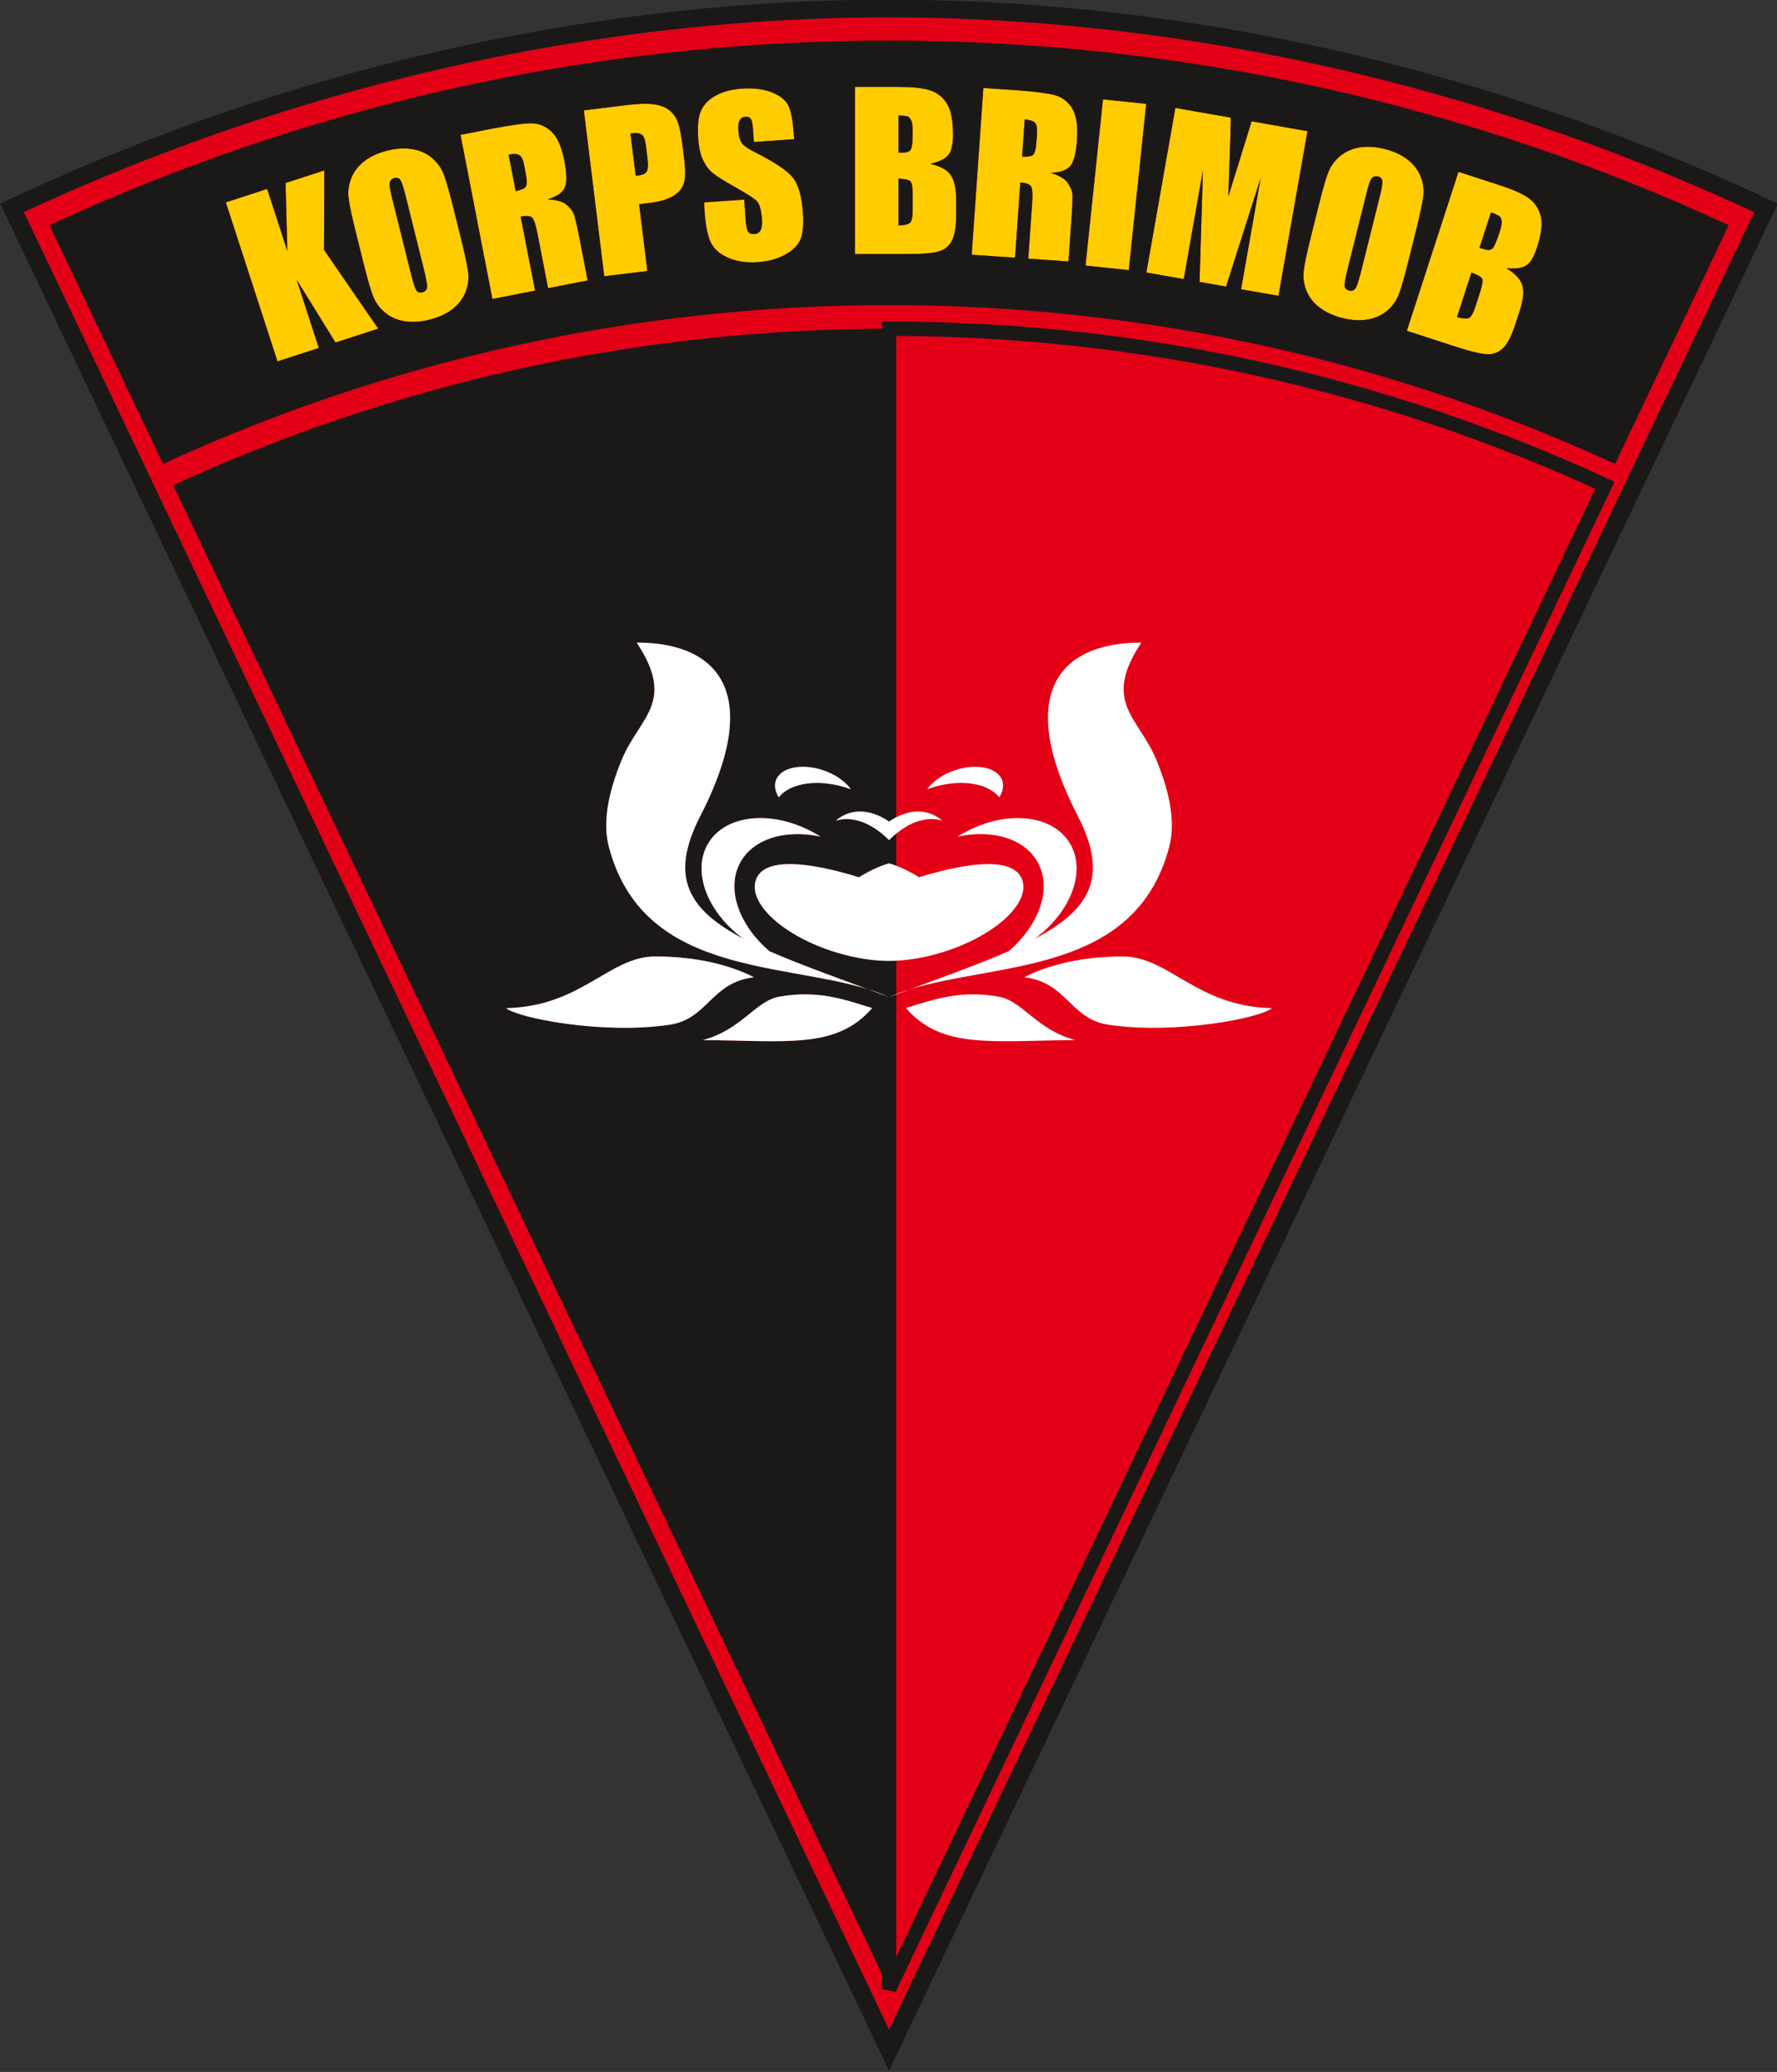
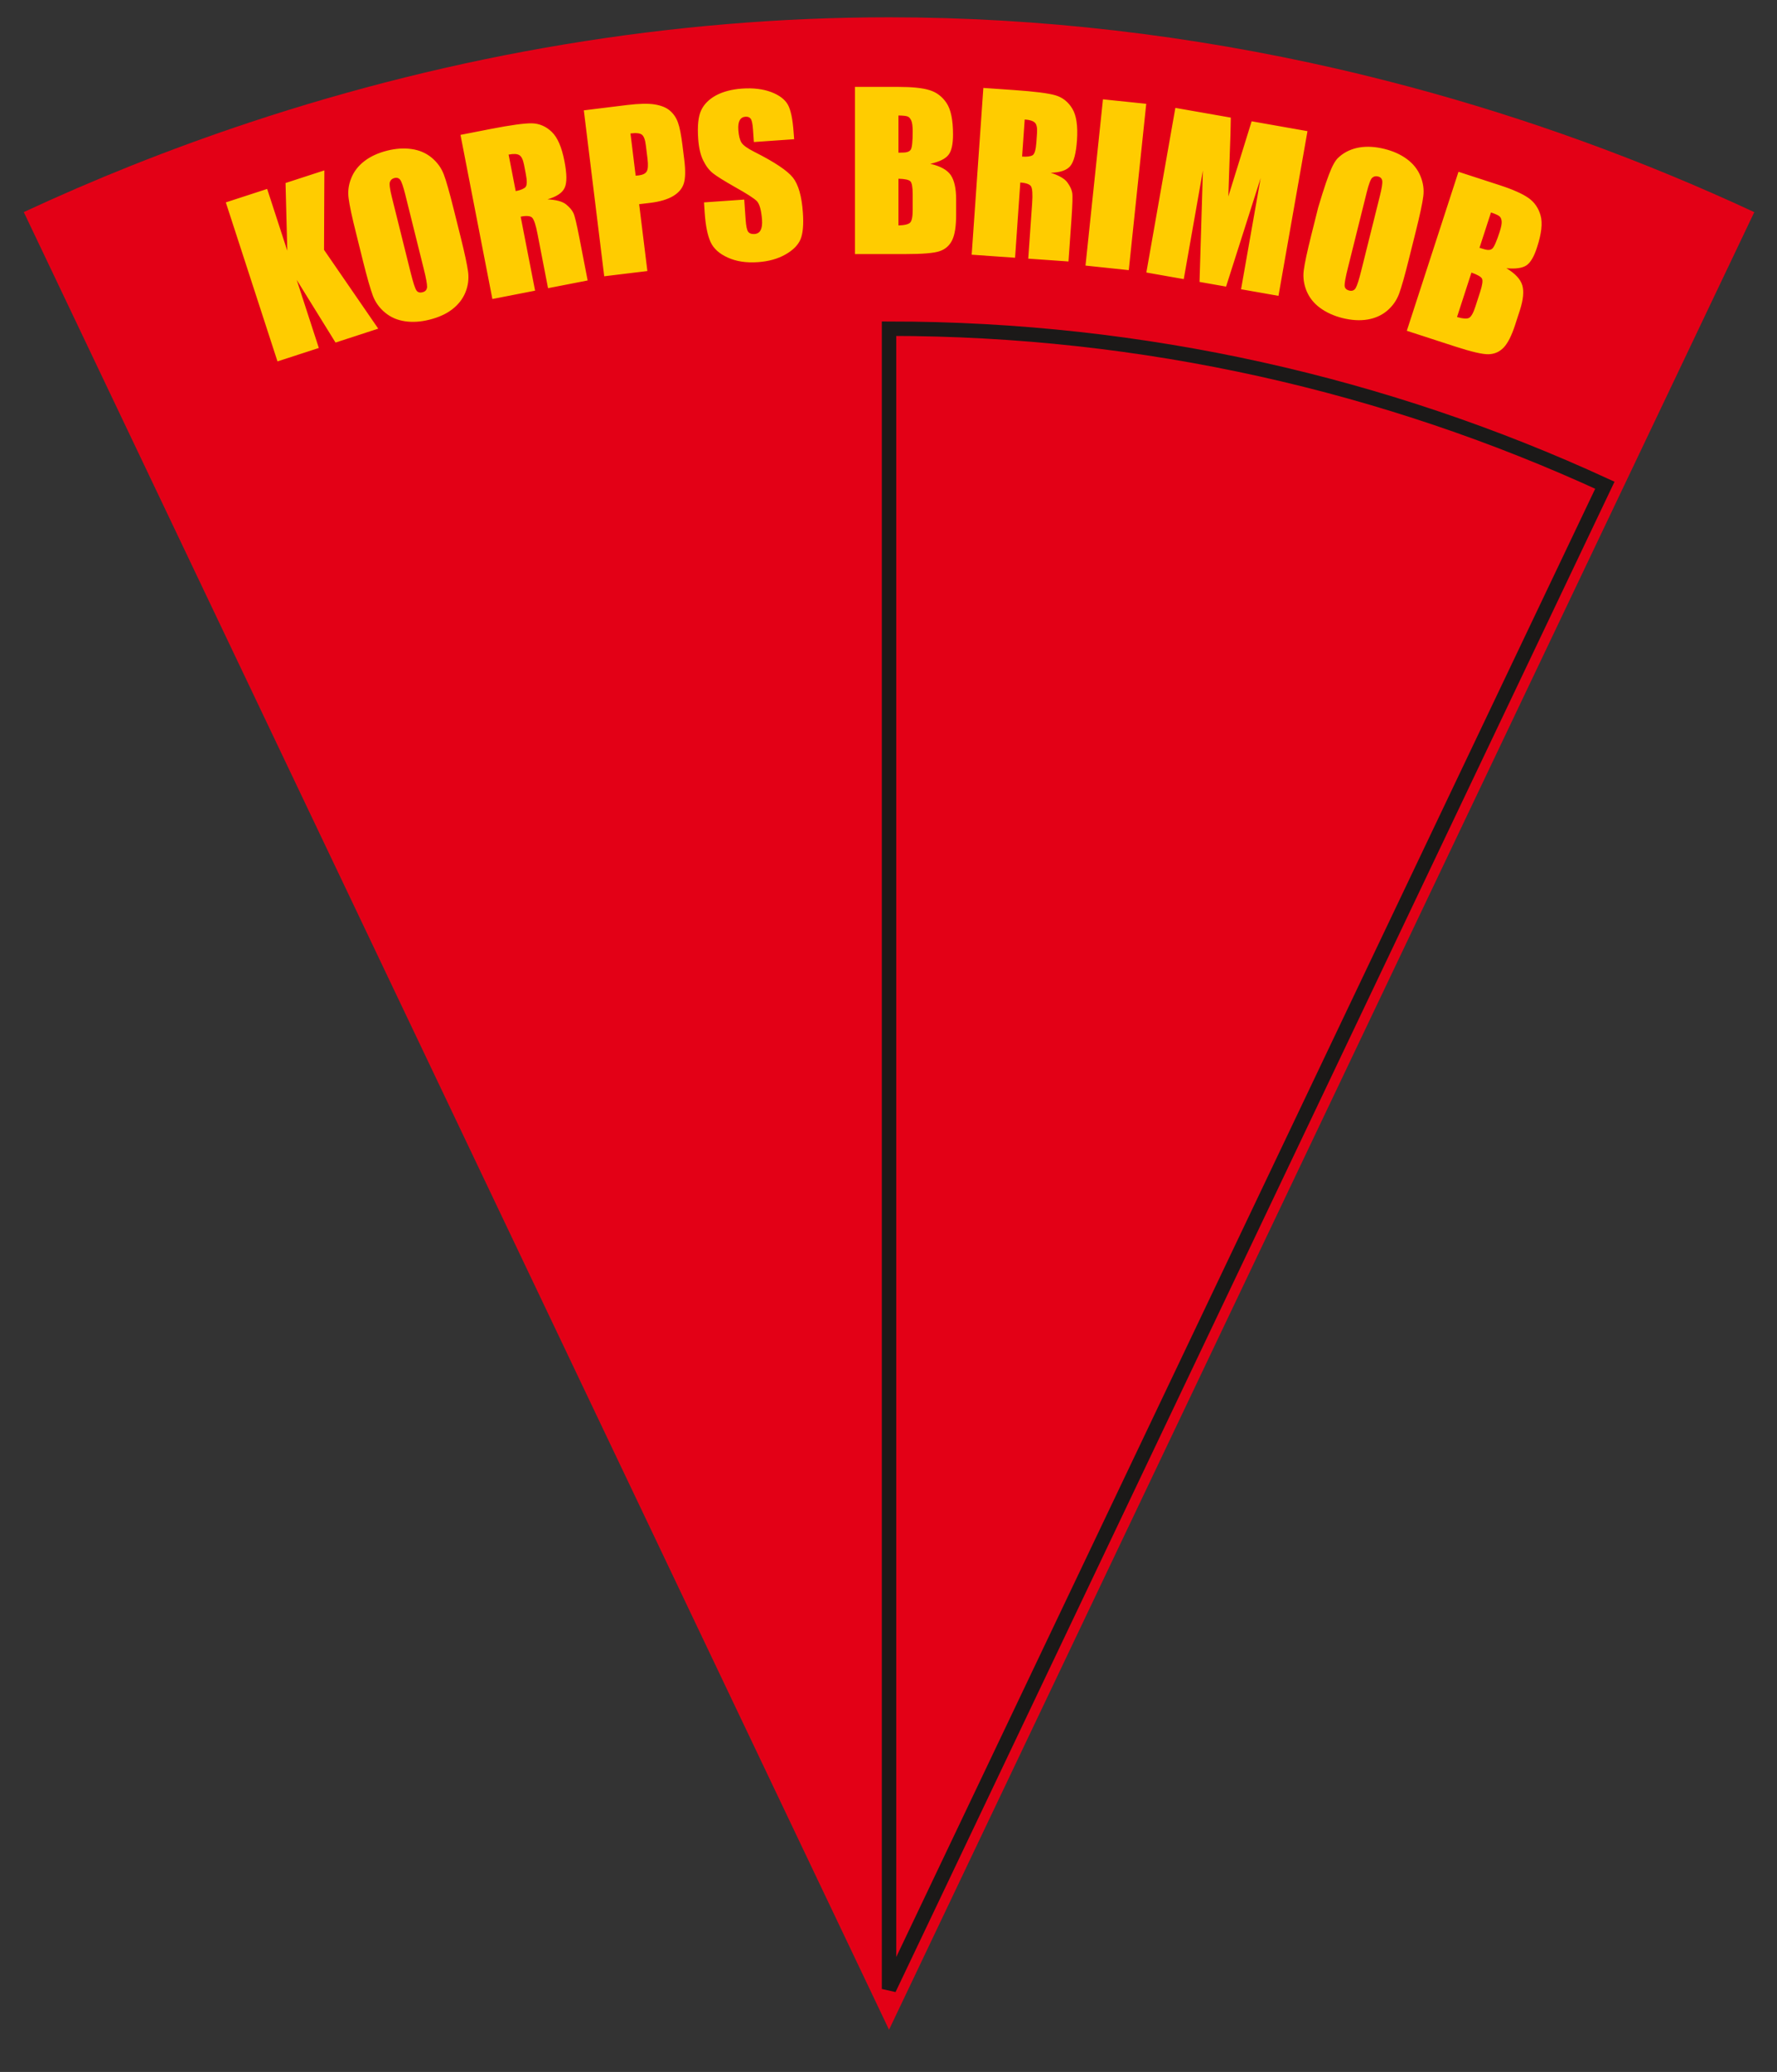
<svg xmlns="http://www.w3.org/2000/svg" width="123.2pt" height="143.6pt" viewBox="0 0 123.2 143.6" version="1.1">
  <rect x="0" y="0" width="123.2" height="143.6" fill="#333333" stroke="none" />
  <defs>
    <clipPath id="clip1">
-       <path d="M 0 0 L 123.199 0 L 123.199 143.602 L 0 143.602 Z M 0 0 " />
-     </clipPath>
+       </clipPath>
    <clipPath id="clip2">
      <path d="M 55 17 L 117 17 L 117 143.602 L 55 143.602 Z M 55 17 " />
    </clipPath>
  </defs>
  <g id="surface1">
    <path style=" stroke:none;fill-rule:evenodd;fill:rgb(89.062%,0%,8.617%);fill-opacity:1;" d="M 1.648 14.699 L 61.637 140.672 L 121.625 14.703 C 113.961 11.137 105.934 8.211 97.691 6.008 C 96.039 5.57 94.391 5.156 92.742 4.777 C 82.566 2.441 72.113 1.203 61.656 1.199 L 61.637 1.199 C 46.586 1.199 31.531 3.766 17.301 8.488 C 14.535 9.406 11.797 10.406 9.094 11.484 C 6.559 12.496 4.078 13.57 1.648 14.699 Z M 1.648 14.699 " />
-     <path style=" stroke:none;fill-rule:evenodd;fill:rgb(100%,79.688%,0%);fill-opacity:1;" d="M 22.488 11.809 L 22.465 17.316 L 26.223 22.777 L 23.262 23.742 L 20.57 19.395 L 22.105 24.117 L 19.238 25.047 L 15.656 14.027 L 18.523 13.094 L 19.918 17.379 L 19.797 12.684 Z M 31.934 16.418 C 32.215 17.547 32.387 18.352 32.453 18.836 C 32.516 19.32 32.457 19.789 32.273 20.25 C 32.09 20.707 31.785 21.102 31.363 21.43 C 30.938 21.758 30.406 22 29.773 22.156 C 29.172 22.309 28.605 22.344 28.078 22.266 C 27.547 22.188 27.09 21.992 26.699 21.668 C 26.312 21.348 26.031 20.961 25.859 20.516 C 25.688 20.062 25.457 19.262 25.168 18.102 L 24.691 16.18 C 24.406 15.051 24.234 14.246 24.172 13.758 C 24.105 13.277 24.164 12.805 24.352 12.348 C 24.535 11.887 24.836 11.496 25.262 11.168 C 25.688 10.84 26.215 10.598 26.852 10.438 C 27.453 10.289 28.02 10.254 28.547 10.332 C 29.074 10.406 29.535 10.605 29.926 10.926 C 30.312 11.246 30.594 11.633 30.766 12.082 C 30.938 12.531 31.164 13.336 31.453 14.492 Z M 28.09 13.453 C 27.957 12.93 27.848 12.602 27.75 12.469 C 27.656 12.34 27.52 12.293 27.34 12.34 C 27.188 12.379 27.086 12.465 27.035 12.605 C 26.98 12.742 27.027 13.102 27.172 13.68 L 28.48 18.93 C 28.645 19.582 28.773 19.98 28.863 20.117 C 28.953 20.258 29.098 20.305 29.293 20.254 C 29.492 20.207 29.594 20.086 29.609 19.895 C 29.617 19.707 29.543 19.281 29.375 18.617 Z M 31.926 9.348 L 34.02 8.938 C 35.414 8.668 36.371 8.535 36.887 8.547 C 37.398 8.562 37.855 8.758 38.254 9.141 C 38.652 9.523 38.945 10.195 39.133 11.168 C 39.305 12.055 39.312 12.668 39.148 13.016 C 38.992 13.363 38.594 13.629 37.957 13.816 C 38.57 13.848 39.004 13.965 39.254 14.172 C 39.5 14.375 39.668 14.574 39.758 14.77 C 39.848 14.961 39.98 15.52 40.16 16.438 L 40.742 19.438 L 37.996 19.973 L 37.262 16.191 C 37.145 15.582 37.02 15.215 36.895 15.086 C 36.77 14.961 36.504 14.938 36.098 15.016 L 37.098 20.145 L 34.137 20.723 Z M 35.262 10.715 L 35.754 13.246 C 36.086 13.18 36.309 13.09 36.426 12.973 C 36.543 12.855 36.551 12.547 36.453 12.047 L 36.332 11.422 C 36.262 11.059 36.152 10.836 36 10.75 C 35.852 10.66 35.605 10.648 35.262 10.715 Z M 40.477 7.648 L 43.488 7.277 C 44.305 7.18 44.941 7.164 45.391 7.238 C 45.848 7.312 46.199 7.457 46.449 7.672 C 46.699 7.887 46.887 8.16 47.004 8.496 C 47.125 8.828 47.227 9.355 47.316 10.074 L 47.441 11.078 C 47.531 11.812 47.52 12.355 47.41 12.711 C 47.301 13.066 47.051 13.359 46.668 13.59 C 46.285 13.816 45.77 13.973 45.117 14.055 L 44.312 14.152 L 44.883 18.785 L 41.891 19.148 Z M 43.711 9.25 L 44.07 12.176 C 44.156 12.168 44.23 12.164 44.289 12.156 C 44.566 12.121 44.746 12.031 44.836 11.883 C 44.926 11.734 44.945 11.445 44.895 11.023 L 44.777 10.078 C 44.73 9.684 44.637 9.434 44.5 9.332 C 44.363 9.23 44.102 9.199 43.711 9.25 Z M 55.059 9.648 L 52.266 9.844 L 52.207 8.988 C 52.18 8.586 52.125 8.336 52.047 8.23 C 51.969 8.125 51.844 8.078 51.676 8.09 C 51.496 8.105 51.363 8.188 51.281 8.34 C 51.199 8.492 51.168 8.723 51.191 9.023 C 51.219 9.406 51.289 9.695 51.406 9.883 C 51.523 10.07 51.82 10.285 52.309 10.531 C 53.699 11.23 54.586 11.824 54.973 12.309 C 55.355 12.793 55.586 13.602 55.664 14.738 C 55.723 15.559 55.668 16.172 55.504 16.578 C 55.336 16.98 54.988 17.336 54.457 17.637 C 53.922 17.941 53.289 18.117 52.555 18.168 C 51.75 18.227 51.051 18.121 50.465 17.855 C 49.871 17.59 49.473 17.23 49.262 16.77 C 49.055 16.309 48.922 15.648 48.859 14.781 L 48.809 14.027 L 51.598 13.832 L 51.695 15.238 C 51.727 15.672 51.785 15.945 51.871 16.062 C 51.961 16.18 52.102 16.234 52.305 16.219 C 52.504 16.207 52.648 16.117 52.734 15.953 C 52.82 15.789 52.852 15.551 52.832 15.242 C 52.781 14.562 52.66 14.125 52.461 13.926 C 52.254 13.73 51.762 13.414 50.98 12.977 C 50.195 12.531 49.676 12.207 49.418 12 C 49.16 11.793 48.938 11.5 48.75 11.113 C 48.562 10.73 48.449 10.23 48.406 9.617 C 48.344 8.734 48.41 8.078 48.609 7.652 C 48.805 7.227 49.148 6.883 49.637 6.613 C 50.125 6.352 50.727 6.191 51.438 6.141 C 52.223 6.086 52.895 6.168 53.461 6.379 C 54.031 6.594 54.414 6.887 54.625 7.258 C 54.828 7.629 54.961 8.273 55.023 9.191 Z M 59.273 6.023 L 62.281 6.023 C 63.23 6.023 63.949 6.094 64.438 6.246 C 64.926 6.391 65.324 6.691 65.625 7.141 C 65.926 7.594 66.074 8.32 66.074 9.32 C 66.074 10 65.969 10.473 65.754 10.738 C 65.543 11.008 65.125 11.211 64.5 11.355 C 65.195 11.512 65.668 11.773 65.918 12.137 C 66.164 12.504 66.289 13.062 66.289 13.816 L 66.289 14.891 C 66.289 15.672 66.199 16.254 66.02 16.633 C 65.84 17.008 65.555 17.266 65.164 17.402 C 64.773 17.543 63.973 17.609 62.762 17.609 L 59.273 17.609 Z M 62.289 8.004 L 62.289 10.582 C 62.418 10.578 62.516 10.574 62.59 10.574 C 62.887 10.574 63.074 10.5 63.152 10.355 C 63.234 10.211 63.277 9.793 63.277 9.109 C 63.277 8.742 63.242 8.492 63.176 8.348 C 63.105 8.199 63.023 8.105 62.914 8.07 C 62.809 8.031 62.598 8.008 62.289 8.004 Z M 62.289 12.387 L 62.289 15.625 C 62.711 15.613 62.984 15.547 63.102 15.426 C 63.219 15.309 63.277 15.016 63.277 14.547 L 63.277 13.469 C 63.277 12.973 63.223 12.672 63.117 12.566 C 63.012 12.461 62.734 12.398 62.289 12.387 Z M 68.176 6.094 L 70.305 6.242 C 71.723 6.34 72.68 6.461 73.172 6.605 C 73.668 6.75 74.059 7.059 74.344 7.531 C 74.629 8.004 74.734 8.73 74.668 9.719 C 74.605 10.617 74.449 11.215 74.203 11.508 C 73.961 11.801 73.508 11.957 72.844 11.973 C 73.43 12.16 73.816 12.387 74.004 12.648 C 74.191 12.91 74.301 13.145 74.336 13.355 C 74.375 13.566 74.355 14.141 74.293 15.074 L 74.078 18.121 L 71.289 17.926 L 71.559 14.086 C 71.602 13.465 71.574 13.082 71.488 12.926 C 71.402 12.773 71.152 12.68 70.738 12.648 L 70.375 17.863 L 67.367 17.652 Z M 71.043 8.281 L 70.863 10.852 C 71.203 10.875 71.441 10.844 71.586 10.762 C 71.727 10.68 71.816 10.383 71.852 9.871 L 71.895 9.238 C 71.922 8.871 71.875 8.625 71.75 8.504 C 71.625 8.379 71.391 8.305 71.043 8.281 Z M 79.469 7.195 L 78.258 18.723 L 75.258 18.406 L 76.469 6.883 Z M 90.648 9.09 L 88.637 20.504 L 86.043 20.047 L 87.402 12.34 L 85.004 19.863 L 83.164 19.539 L 83.398 11.816 L 82.07 19.344 L 79.477 18.887 L 81.488 7.477 L 85.332 8.152 C 85.324 8.859 85.301 9.688 85.262 10.641 L 85.16 13.617 L 86.777 8.406 Z M 97.672 17.984 C 97.391 19.117 97.164 19.91 96.996 20.367 C 96.824 20.824 96.551 21.211 96.176 21.531 C 95.797 21.852 95.344 22.055 94.816 22.145 C 94.289 22.234 93.703 22.199 93.07 22.043 C 92.469 21.891 91.953 21.656 91.523 21.34 C 91.09 21.023 90.781 20.633 90.586 20.168 C 90.395 19.703 90.328 19.23 90.387 18.754 C 90.449 18.273 90.621 17.457 90.91 16.301 L 91.391 14.379 C 91.672 13.246 91.895 12.453 92.066 11.996 C 92.238 11.539 92.512 11.152 92.891 10.832 C 93.266 10.516 93.719 10.309 94.25 10.219 C 94.777 10.133 95.359 10.164 95.992 10.324 C 96.594 10.473 97.109 10.707 97.539 11.023 C 97.969 11.34 98.285 11.73 98.477 12.195 C 98.672 12.664 98.738 13.137 98.676 13.609 C 98.617 14.09 98.441 14.902 98.152 16.062 Z M 95.672 13.562 C 95.801 13.039 95.855 12.699 95.832 12.539 C 95.812 12.379 95.715 12.273 95.531 12.23 C 95.379 12.191 95.246 12.223 95.137 12.32 C 95.027 12.414 94.898 12.754 94.754 13.336 L 93.445 18.586 C 93.281 19.238 93.211 19.648 93.223 19.812 C 93.238 19.98 93.344 20.086 93.539 20.137 C 93.738 20.188 93.887 20.129 93.988 19.969 C 94.086 19.805 94.219 19.395 94.383 18.73 Z M 101.117 11.906 L 103.977 12.836 C 104.879 13.129 105.539 13.422 105.961 13.715 C 106.379 14.004 106.664 14.414 106.809 14.934 C 106.957 15.457 106.875 16.191 106.562 17.145 C 106.355 17.789 106.109 18.207 105.824 18.395 C 105.539 18.582 105.078 18.648 104.438 18.59 C 105.051 18.957 105.418 19.352 105.543 19.777 C 105.664 20.199 105.609 20.77 105.379 21.488 L 105.047 22.508 C 104.805 23.254 104.543 23.777 104.254 24.082 C 103.969 24.383 103.617 24.539 103.203 24.551 C 102.785 24.562 102.004 24.379 100.852 24.004 L 97.535 22.926 Z M 103.371 14.723 L 102.574 17.176 C 102.695 17.207 102.793 17.238 102.863 17.262 C 103.145 17.352 103.344 17.34 103.465 17.227 C 103.59 17.113 103.758 16.73 103.969 16.078 C 104.082 15.73 104.129 15.48 104.109 15.32 C 104.09 15.16 104.035 15.047 103.945 14.98 C 103.855 14.91 103.664 14.824 103.371 14.723 Z M 102.016 18.891 L 101.016 21.973 C 101.422 22.09 101.699 22.109 101.848 22.031 C 101.996 21.957 102.145 21.695 102.289 21.25 L 102.621 20.223 C 102.773 19.754 102.816 19.449 102.75 19.316 C 102.684 19.184 102.438 19.039 102.016 18.891 Z M 102.016 18.891 " />
+     <path style=" stroke:none;fill-rule:evenodd;fill:rgb(100%,79.688%,0%);fill-opacity:1;" d="M 22.488 11.809 L 22.465 17.316 L 26.223 22.777 L 23.262 23.742 L 20.57 19.395 L 22.105 24.117 L 19.238 25.047 L 15.656 14.027 L 18.523 13.094 L 19.918 17.379 L 19.797 12.684 Z M 31.934 16.418 C 32.215 17.547 32.387 18.352 32.453 18.836 C 32.516 19.32 32.457 19.789 32.273 20.25 C 32.09 20.707 31.785 21.102 31.363 21.43 C 30.938 21.758 30.406 22 29.773 22.156 C 29.172 22.309 28.605 22.344 28.078 22.266 C 27.547 22.188 27.09 21.992 26.699 21.668 C 26.312 21.348 26.031 20.961 25.859 20.516 C 25.688 20.062 25.457 19.262 25.168 18.102 L 24.691 16.18 C 24.406 15.051 24.234 14.246 24.172 13.758 C 24.105 13.277 24.164 12.805 24.352 12.348 C 24.535 11.887 24.836 11.496 25.262 11.168 C 25.688 10.84 26.215 10.598 26.852 10.438 C 27.453 10.289 28.02 10.254 28.547 10.332 C 29.074 10.406 29.535 10.605 29.926 10.926 C 30.312 11.246 30.594 11.633 30.766 12.082 C 30.938 12.531 31.164 13.336 31.453 14.492 Z M 28.09 13.453 C 27.957 12.93 27.848 12.602 27.75 12.469 C 27.656 12.34 27.52 12.293 27.34 12.34 C 27.188 12.379 27.086 12.465 27.035 12.605 C 26.98 12.742 27.027 13.102 27.172 13.68 L 28.48 18.93 C 28.645 19.582 28.773 19.98 28.863 20.117 C 28.953 20.258 29.098 20.305 29.293 20.254 C 29.492 20.207 29.594 20.086 29.609 19.895 C 29.617 19.707 29.543 19.281 29.375 18.617 Z M 31.926 9.348 L 34.02 8.938 C 35.414 8.668 36.371 8.535 36.887 8.547 C 37.398 8.562 37.855 8.758 38.254 9.141 C 38.652 9.523 38.945 10.195 39.133 11.168 C 39.305 12.055 39.312 12.668 39.148 13.016 C 38.992 13.363 38.594 13.629 37.957 13.816 C 38.57 13.848 39.004 13.965 39.254 14.172 C 39.5 14.375 39.668 14.574 39.758 14.77 C 39.848 14.961 39.98 15.52 40.16 16.438 L 40.742 19.438 L 37.996 19.973 L 37.262 16.191 C 37.145 15.582 37.02 15.215 36.895 15.086 C 36.77 14.961 36.504 14.938 36.098 15.016 L 37.098 20.145 L 34.137 20.723 Z M 35.262 10.715 L 35.754 13.246 C 36.086 13.18 36.309 13.09 36.426 12.973 C 36.543 12.855 36.551 12.547 36.453 12.047 L 36.332 11.422 C 36.262 11.059 36.152 10.836 36 10.75 C 35.852 10.66 35.605 10.648 35.262 10.715 Z M 40.477 7.648 L 43.488 7.277 C 44.305 7.18 44.941 7.164 45.391 7.238 C 45.848 7.312 46.199 7.457 46.449 7.672 C 46.699 7.887 46.887 8.16 47.004 8.496 C 47.125 8.828 47.227 9.355 47.316 10.074 L 47.441 11.078 C 47.531 11.812 47.52 12.355 47.41 12.711 C 47.301 13.066 47.051 13.359 46.668 13.59 C 46.285 13.816 45.77 13.973 45.117 14.055 L 44.312 14.152 L 44.883 18.785 L 41.891 19.148 Z M 43.711 9.25 L 44.07 12.176 C 44.156 12.168 44.23 12.164 44.289 12.156 C 44.566 12.121 44.746 12.031 44.836 11.883 C 44.926 11.734 44.945 11.445 44.895 11.023 L 44.777 10.078 C 44.73 9.684 44.637 9.434 44.5 9.332 C 44.363 9.23 44.102 9.199 43.711 9.25 Z M 55.059 9.648 L 52.266 9.844 L 52.207 8.988 C 52.18 8.586 52.125 8.336 52.047 8.23 C 51.969 8.125 51.844 8.078 51.676 8.09 C 51.496 8.105 51.363 8.188 51.281 8.34 C 51.199 8.492 51.168 8.723 51.191 9.023 C 51.219 9.406 51.289 9.695 51.406 9.883 C 51.523 10.07 51.82 10.285 52.309 10.531 C 53.699 11.23 54.586 11.824 54.973 12.309 C 55.355 12.793 55.586 13.602 55.664 14.738 C 55.723 15.559 55.668 16.172 55.504 16.578 C 55.336 16.98 54.988 17.336 54.457 17.637 C 53.922 17.941 53.289 18.117 52.555 18.168 C 51.75 18.227 51.051 18.121 50.465 17.855 C 49.871 17.59 49.473 17.23 49.262 16.77 C 49.055 16.309 48.922 15.648 48.859 14.781 L 48.809 14.027 L 51.598 13.832 L 51.695 15.238 C 51.727 15.672 51.785 15.945 51.871 16.062 C 51.961 16.18 52.102 16.234 52.305 16.219 C 52.504 16.207 52.648 16.117 52.734 15.953 C 52.82 15.789 52.852 15.551 52.832 15.242 C 52.781 14.562 52.66 14.125 52.461 13.926 C 52.254 13.73 51.762 13.414 50.98 12.977 C 50.195 12.531 49.676 12.207 49.418 12 C 49.16 11.793 48.938 11.5 48.75 11.113 C 48.562 10.73 48.449 10.23 48.406 9.617 C 48.344 8.734 48.41 8.078 48.609 7.652 C 48.805 7.227 49.148 6.883 49.637 6.613 C 50.125 6.352 50.727 6.191 51.438 6.141 C 52.223 6.086 52.895 6.168 53.461 6.379 C 54.031 6.594 54.414 6.887 54.625 7.258 C 54.828 7.629 54.961 8.273 55.023 9.191 Z M 59.273 6.023 L 62.281 6.023 C 63.23 6.023 63.949 6.094 64.438 6.246 C 64.926 6.391 65.324 6.691 65.625 7.141 C 65.926 7.594 66.074 8.32 66.074 9.32 C 66.074 10 65.969 10.473 65.754 10.738 C 65.543 11.008 65.125 11.211 64.5 11.355 C 65.195 11.512 65.668 11.773 65.918 12.137 C 66.164 12.504 66.289 13.062 66.289 13.816 L 66.289 14.891 C 66.289 15.672 66.199 16.254 66.02 16.633 C 65.84 17.008 65.555 17.266 65.164 17.402 C 64.773 17.543 63.973 17.609 62.762 17.609 L 59.273 17.609 Z M 62.289 8.004 L 62.289 10.582 C 62.418 10.578 62.516 10.574 62.59 10.574 C 62.887 10.574 63.074 10.5 63.152 10.355 C 63.234 10.211 63.277 9.793 63.277 9.109 C 63.277 8.742 63.242 8.492 63.176 8.348 C 63.105 8.199 63.023 8.105 62.914 8.07 C 62.809 8.031 62.598 8.008 62.289 8.004 Z M 62.289 12.387 L 62.289 15.625 C 62.711 15.613 62.984 15.547 63.102 15.426 C 63.219 15.309 63.277 15.016 63.277 14.547 L 63.277 13.469 C 63.277 12.973 63.223 12.672 63.117 12.566 C 63.012 12.461 62.734 12.398 62.289 12.387 Z M 68.176 6.094 L 70.305 6.242 C 71.723 6.34 72.68 6.461 73.172 6.605 C 73.668 6.75 74.059 7.059 74.344 7.531 C 74.629 8.004 74.734 8.73 74.668 9.719 C 74.605 10.617 74.449 11.215 74.203 11.508 C 73.961 11.801 73.508 11.957 72.844 11.973 C 73.43 12.16 73.816 12.387 74.004 12.648 C 74.191 12.91 74.301 13.145 74.336 13.355 C 74.375 13.566 74.355 14.141 74.293 15.074 L 74.078 18.121 L 71.289 17.926 L 71.559 14.086 C 71.602 13.465 71.574 13.082 71.488 12.926 C 71.402 12.773 71.152 12.68 70.738 12.648 L 70.375 17.863 L 67.367 17.652 Z M 71.043 8.281 L 70.863 10.852 C 71.203 10.875 71.441 10.844 71.586 10.762 C 71.727 10.68 71.816 10.383 71.852 9.871 L 71.895 9.238 C 71.922 8.871 71.875 8.625 71.75 8.504 C 71.625 8.379 71.391 8.305 71.043 8.281 Z M 79.469 7.195 L 78.258 18.723 L 75.258 18.406 L 76.469 6.883 Z M 90.648 9.09 L 88.637 20.504 L 86.043 20.047 L 87.402 12.34 L 85.004 19.863 L 83.164 19.539 L 83.398 11.816 L 82.07 19.344 L 79.477 18.887 L 81.488 7.477 L 85.332 8.152 C 85.324 8.859 85.301 9.688 85.262 10.641 L 85.16 13.617 L 86.777 8.406 Z M 97.672 17.984 C 97.391 19.117 97.164 19.91 96.996 20.367 C 96.824 20.824 96.551 21.211 96.176 21.531 C 95.797 21.852 95.344 22.055 94.816 22.145 C 94.289 22.234 93.703 22.199 93.07 22.043 C 92.469 21.891 91.953 21.656 91.523 21.34 C 91.09 21.023 90.781 20.633 90.586 20.168 C 90.395 19.703 90.328 19.23 90.387 18.754 C 90.449 18.273 90.621 17.457 90.91 16.301 L 91.391 14.379 C 92.238 11.539 92.512 11.152 92.891 10.832 C 93.266 10.516 93.719 10.309 94.25 10.219 C 94.777 10.133 95.359 10.164 95.992 10.324 C 96.594 10.473 97.109 10.707 97.539 11.023 C 97.969 11.34 98.285 11.73 98.477 12.195 C 98.672 12.664 98.738 13.137 98.676 13.609 C 98.617 14.09 98.441 14.902 98.152 16.062 Z M 95.672 13.562 C 95.801 13.039 95.855 12.699 95.832 12.539 C 95.812 12.379 95.715 12.273 95.531 12.23 C 95.379 12.191 95.246 12.223 95.137 12.32 C 95.027 12.414 94.898 12.754 94.754 13.336 L 93.445 18.586 C 93.281 19.238 93.211 19.648 93.223 19.812 C 93.238 19.98 93.344 20.086 93.539 20.137 C 93.738 20.188 93.887 20.129 93.988 19.969 C 94.086 19.805 94.219 19.395 94.383 18.73 Z M 101.117 11.906 L 103.977 12.836 C 104.879 13.129 105.539 13.422 105.961 13.715 C 106.379 14.004 106.664 14.414 106.809 14.934 C 106.957 15.457 106.875 16.191 106.562 17.145 C 106.355 17.789 106.109 18.207 105.824 18.395 C 105.539 18.582 105.078 18.648 104.438 18.59 C 105.051 18.957 105.418 19.352 105.543 19.777 C 105.664 20.199 105.609 20.77 105.379 21.488 L 105.047 22.508 C 104.805 23.254 104.543 23.777 104.254 24.082 C 103.969 24.383 103.617 24.539 103.203 24.551 C 102.785 24.562 102.004 24.379 100.852 24.004 L 97.535 22.926 Z M 103.371 14.723 L 102.574 17.176 C 102.695 17.207 102.793 17.238 102.863 17.262 C 103.145 17.352 103.344 17.34 103.465 17.227 C 103.59 17.113 103.758 16.73 103.969 16.078 C 104.082 15.73 104.129 15.48 104.109 15.32 C 104.09 15.16 104.035 15.047 103.945 14.98 C 103.855 14.91 103.664 14.824 103.371 14.723 Z M 102.016 18.891 L 101.016 21.973 C 101.422 22.09 101.699 22.109 101.848 22.031 C 101.996 21.957 102.145 21.695 102.289 21.25 L 102.621 20.223 C 102.773 19.754 102.816 19.449 102.75 19.316 C 102.684 19.184 102.438 19.039 102.016 18.891 Z M 102.016 18.891 " />
    <g clip-path="url(#clip1)" clip-rule="nonzero">
-       <path style=" stroke:none;fill-rule:evenodd;fill:rgb(10.594%,9.813%,9.424%);fill-opacity:1;" d="M 61.637 22.781 L 61.637 56.934 C 61.547 56.871 61.453 56.812 61.359 56.758 C 60.055 56.004 58.828 56.109 57.949 56.879 C 58.684 56.652 59.539 56.766 60.434 57.281 C 60.859 57.527 61.262 57.848 61.637 58.227 L 61.637 59.832 C 61.031 60.008 60.344 60.316 59.551 60.797 C 55.984 59.703 52.895 59.387 52.391 61.027 C 51.887 62.668 54.379 64.902 57.945 66 C 59.25 66.402 60.523 66.594 61.637 66.598 L 61.637 69.105 C 58.402 67.895 55.582 66.906 53.332 65.918 C 51.277 64.145 50.363 61.711 51.266 59.891 C 52.125 58.145 54.414 57.453 56.891 57.984 C 56.719 57.879 56.547 57.777 56.367 57.68 C 53.34 56.043 50.016 56.5 48.961 58.707 C 48.027 60.656 49.172 63.332 51.539 65.062 C 47.746 63.066 46.355 60.816 48.555 56.555 C 52.859 48.207 49.973 44.535 44.141 44.535 C 46.902 48.691 44.328 49.688 43.102 52.664 C 42.105 55.086 41.789 57.086 42.215 58.699 C 44.742 68.293 55.746 66.457 61.637 69.105 L 61.637 137.848 L 12.008 33.629 C 27.137 26.668 43.945 22.781 61.637 22.781 Z M 1.648 14.699 C 4.078 13.57 6.559 12.496 9.094 11.484 C 11.797 10.406 14.535 9.406 17.301 8.488 C 31.531 3.766 46.586 1.199 61.637 1.199 L 61.656 1.199 C 72.113 1.203 82.566 2.441 92.742 4.777 C 94.391 5.156 96.039 5.57 97.691 6.008 C 105.934 8.211 113.961 11.137 121.625 14.703 L 61.637 140.672 Z M 61.086 142.355 L 61.637 143.512 L 62.188 142.355 L 122.992 14.672 L 123.254 14.117 L 122.699 13.855 C 114.805 10.141 106.516 7.105 98.004 4.832 C 96.359 4.391 94.691 3.977 93.012 3.59 C 82.742 1.23 72.195 -0.02 61.656 -0.02 L 61.637 -0.02 C 46.453 -0.02 31.27 2.566 16.918 7.328 C 14.125 8.254 11.363 9.266 8.645 10.352 C 5.941 11.43 3.254 12.598 0.594 13.848 L 0.59 13.848 L 0.574 13.859 L 0.02 14.121 L 0.285 14.672 Z M 61.637 2.809 C 82.398 2.809 102.121 7.398 119.852 15.605 L 111.969 32.152 C 96.629 25.09 79.582 21.145 61.637 21.145 C 43.695 21.145 26.645 25.09 11.305 32.152 L 3.426 15.605 C 21.156 7.398 40.875 2.809 61.637 2.809 Z M 22.488 11.809 L 22.465 17.316 L 26.223 22.777 L 23.262 23.742 L 20.57 19.395 L 22.105 24.117 L 19.238 25.047 L 15.656 14.027 L 18.523 13.094 L 19.918 17.379 L 19.797 12.684 Z M 31.934 16.418 C 32.215 17.547 32.387 18.352 32.453 18.836 C 32.516 19.32 32.457 19.789 32.273 20.25 C 32.09 20.707 31.785 21.102 31.363 21.43 C 30.938 21.758 30.406 22 29.773 22.156 C 29.172 22.309 28.605 22.344 28.078 22.266 C 27.547 22.188 27.09 21.992 26.699 21.668 C 26.312 21.348 26.031 20.961 25.859 20.516 C 25.688 20.062 25.457 19.262 25.168 18.102 L 24.691 16.18 C 24.406 15.051 24.234 14.246 24.172 13.758 C 24.105 13.277 24.164 12.805 24.352 12.348 C 24.535 11.887 24.836 11.496 25.262 11.168 C 25.688 10.84 26.215 10.598 26.852 10.438 C 27.453 10.289 28.02 10.254 28.547 10.332 C 29.074 10.406 29.535 10.605 29.926 10.926 C 30.312 11.246 30.594 11.633 30.766 12.082 C 30.938 12.531 31.164 13.336 31.453 14.492 Z M 28.09 13.453 C 27.957 12.93 27.848 12.602 27.75 12.469 C 27.656 12.34 27.52 12.293 27.34 12.34 C 27.188 12.379 27.086 12.465 27.035 12.605 C 26.98 12.742 27.027 13.102 27.172 13.68 L 28.48 18.93 C 28.645 19.582 28.773 19.98 28.863 20.117 C 28.953 20.258 29.098 20.305 29.293 20.254 C 29.492 20.207 29.594 20.086 29.609 19.895 C 29.617 19.707 29.543 19.281 29.375 18.617 Z M 31.926 9.348 L 34.02 8.938 C 35.414 8.668 36.371 8.535 36.887 8.547 C 37.398 8.562 37.855 8.758 38.254 9.141 C 38.652 9.523 38.945 10.195 39.133 11.168 C 39.305 12.055 39.312 12.668 39.148 13.016 C 38.992 13.363 38.594 13.629 37.957 13.816 C 38.57 13.848 39.004 13.965 39.254 14.172 C 39.5 14.375 39.668 14.574 39.758 14.77 C 39.848 14.961 39.98 15.52 40.16 16.438 L 40.742 19.438 L 37.996 19.973 L 37.262 16.191 C 37.145 15.582 37.02 15.215 36.895 15.086 C 36.77 14.961 36.504 14.938 36.098 15.016 L 37.098 20.145 L 34.137 20.723 Z M 35.262 10.715 L 35.754 13.246 C 36.086 13.18 36.309 13.09 36.426 12.973 C 36.543 12.855 36.551 12.547 36.453 12.047 L 36.332 11.422 C 36.262 11.059 36.152 10.836 36 10.75 C 35.852 10.66 35.605 10.648 35.262 10.715 Z M 40.477 7.648 L 43.488 7.277 C 44.305 7.18 44.941 7.164 45.391 7.238 C 45.848 7.312 46.199 7.457 46.449 7.672 C 46.699 7.887 46.887 8.16 47.004 8.496 C 47.125 8.828 47.227 9.355 47.316 10.074 L 47.441 11.078 C 47.531 11.812 47.52 12.355 47.41 12.711 C 47.301 13.066 47.051 13.359 46.668 13.59 C 46.285 13.816 45.77 13.973 45.117 14.055 L 44.312 14.152 L 44.883 18.785 L 41.891 19.148 Z M 43.711 9.25 L 44.07 12.176 C 44.156 12.168 44.23 12.164 44.289 12.156 C 44.566 12.121 44.746 12.031 44.836 11.883 C 44.926 11.734 44.945 11.445 44.895 11.023 L 44.777 10.078 C 44.73 9.684 44.637 9.434 44.5 9.332 C 44.363 9.23 44.102 9.199 43.711 9.25 Z M 55.059 9.648 L 52.266 9.844 L 52.207 8.988 C 52.18 8.586 52.125 8.336 52.047 8.23 C 51.969 8.125 51.844 8.078 51.676 8.09 C 51.496 8.105 51.363 8.188 51.281 8.34 C 51.199 8.492 51.168 8.723 51.191 9.023 C 51.219 9.406 51.289 9.695 51.406 9.883 C 51.523 10.07 51.82 10.285 52.309 10.531 C 53.699 11.23 54.586 11.824 54.973 12.309 C 55.355 12.793 55.586 13.602 55.664 14.738 C 55.723 15.559 55.668 16.172 55.504 16.578 C 55.336 16.98 54.988 17.336 54.457 17.637 C 53.922 17.941 53.289 18.117 52.555 18.168 C 51.75 18.227 51.051 18.121 50.465 17.855 C 49.871 17.59 49.473 17.23 49.262 16.77 C 49.055 16.309 48.922 15.648 48.859 14.781 L 48.809 14.027 L 51.598 13.832 L 51.695 15.238 C 51.727 15.672 51.785 15.945 51.871 16.062 C 51.961 16.18 52.102 16.234 52.305 16.219 C 52.504 16.207 52.648 16.117 52.734 15.953 C 52.82 15.789 52.852 15.551 52.832 15.242 C 52.781 14.562 52.66 14.125 52.461 13.926 C 52.254 13.73 51.762 13.414 50.98 12.977 C 50.195 12.531 49.676 12.207 49.418 12 C 49.16 11.793 48.938 11.5 48.75 11.113 C 48.562 10.73 48.449 10.23 48.406 9.617 C 48.344 8.734 48.41 8.078 48.609 7.652 C 48.805 7.227 49.148 6.883 49.637 6.613 C 50.125 6.352 50.727 6.191 51.438 6.141 C 52.223 6.086 52.895 6.168 53.461 6.379 C 54.031 6.594 54.414 6.887 54.625 7.258 C 54.828 7.629 54.961 8.273 55.023 9.191 Z M 59.273 6.023 L 62.281 6.023 C 63.23 6.023 63.949 6.094 64.438 6.246 C 64.926 6.391 65.324 6.691 65.625 7.141 C 65.926 7.594 66.074 8.32 66.074 9.32 C 66.074 10 65.969 10.473 65.754 10.738 C 65.543 11.008 65.125 11.211 64.5 11.355 C 65.195 11.512 65.668 11.773 65.918 12.137 C 66.164 12.504 66.289 13.062 66.289 13.816 L 66.289 14.891 C 66.289 15.672 66.199 16.254 66.02 16.633 C 65.84 17.008 65.555 17.266 65.164 17.402 C 64.773 17.543 63.973 17.609 62.762 17.609 L 59.273 17.609 Z M 62.289 8.004 L 62.289 10.582 C 62.418 10.578 62.516 10.574 62.59 10.574 C 62.887 10.574 63.074 10.5 63.152 10.355 C 63.234 10.211 63.277 9.793 63.277 9.109 C 63.277 8.742 63.242 8.492 63.176 8.348 C 63.105 8.199 63.023 8.105 62.914 8.07 C 62.809 8.031 62.598 8.008 62.289 8.004 Z M 62.289 12.387 L 62.289 15.625 C 62.711 15.613 62.984 15.547 63.102 15.426 C 63.219 15.309 63.277 15.016 63.277 14.547 L 63.277 13.469 C 63.277 12.973 63.223 12.672 63.117 12.566 C 63.012 12.461 62.734 12.398 62.289 12.387 Z M 68.176 6.094 L 70.305 6.242 C 71.723 6.34 72.68 6.461 73.172 6.605 C 73.668 6.75 74.059 7.059 74.344 7.531 C 74.629 8.004 74.734 8.73 74.668 9.719 C 74.605 10.617 74.449 11.215 74.203 11.508 C 73.961 11.801 73.508 11.957 72.844 11.973 C 73.43 12.16 73.816 12.387 74.004 12.648 C 74.191 12.91 74.301 13.145 74.336 13.355 C 74.375 13.566 74.355 14.141 74.293 15.074 L 74.078 18.121 L 71.289 17.926 L 71.559 14.086 C 71.602 13.465 71.574 13.082 71.488 12.926 C 71.402 12.773 71.152 12.68 70.738 12.648 L 70.375 17.863 L 67.367 17.652 Z M 71.043 8.281 L 70.863 10.852 C 71.203 10.875 71.441 10.844 71.586 10.762 C 71.727 10.68 71.816 10.383 71.852 9.871 L 71.895 9.238 C 71.922 8.871 71.875 8.625 71.75 8.504 C 71.625 8.379 71.391 8.305 71.043 8.281 Z M 79.469 7.195 L 78.258 18.723 L 75.258 18.406 L 76.469 6.883 Z M 90.648 9.09 L 88.637 20.504 L 86.043 20.047 L 87.402 12.34 L 85.004 19.863 L 83.164 19.539 L 83.398 11.816 L 82.07 19.344 L 79.477 18.887 L 81.488 7.477 L 85.332 8.152 C 85.324 8.859 85.301 9.688 85.262 10.641 L 85.16 13.617 L 86.777 8.406 Z M 97.672 17.984 C 97.391 19.117 97.164 19.91 96.996 20.367 C 96.824 20.824 96.551 21.211 96.176 21.531 C 95.797 21.852 95.344 22.055 94.816 22.145 C 94.289 22.234 93.703 22.199 93.07 22.043 C 92.469 21.891 91.953 21.656 91.523 21.34 C 91.09 21.023 90.781 20.633 90.586 20.168 C 90.395 19.703 90.328 19.23 90.387 18.754 C 90.449 18.273 90.621 17.457 90.91 16.301 L 91.391 14.379 C 91.672 13.246 91.895 12.453 92.066 11.996 C 92.238 11.539 92.512 11.152 92.891 10.832 C 93.266 10.516 93.719 10.309 94.25 10.219 C 94.777 10.133 95.359 10.164 95.992 10.324 C 96.594 10.473 97.109 10.707 97.539 11.023 C 97.969 11.34 98.285 11.73 98.477 12.195 C 98.672 12.664 98.738 13.137 98.676 13.609 C 98.617 14.09 98.441 14.902 98.152 16.062 Z M 95.672 13.562 C 95.801 13.039 95.855 12.699 95.832 12.539 C 95.812 12.379 95.715 12.273 95.531 12.23 C 95.379 12.191 95.246 12.223 95.137 12.32 C 95.027 12.414 94.898 12.754 94.754 13.336 L 93.445 18.586 C 93.281 19.238 93.211 19.648 93.223 19.812 C 93.238 19.98 93.344 20.086 93.539 20.137 C 93.738 20.188 93.887 20.129 93.988 19.969 C 94.086 19.805 94.219 19.395 94.383 18.73 Z M 101.117 11.906 L 103.977 12.836 C 104.879 13.129 105.539 13.422 105.961 13.715 C 106.379 14.004 106.664 14.414 106.809 14.934 C 106.957 15.457 106.875 16.191 106.562 17.145 C 106.355 17.789 106.109 18.207 105.824 18.395 C 105.539 18.582 105.078 18.648 104.438 18.59 C 105.051 18.957 105.418 19.352 105.543 19.777 C 105.664 20.199 105.609 20.77 105.379 21.488 L 105.047 22.508 C 104.805 23.254 104.543 23.777 104.254 24.082 C 103.969 24.383 103.617 24.539 103.203 24.551 C 102.785 24.562 102.004 24.379 100.852 24.004 L 97.535 22.926 Z M 103.371 14.723 L 102.574 17.176 C 102.695 17.207 102.793 17.238 102.863 17.262 C 103.145 17.352 103.344 17.34 103.465 17.227 C 103.59 17.113 103.758 16.73 103.969 16.078 C 104.082 15.73 104.129 15.48 104.109 15.32 C 104.09 15.16 104.035 15.047 103.945 14.98 C 103.855 14.91 103.664 14.824 103.371 14.723 Z M 102.016 18.891 L 101.016 21.973 C 101.422 22.09 101.699 22.109 101.848 22.031 C 101.996 21.957 102.145 21.695 102.289 21.25 L 102.621 20.223 C 102.773 19.754 102.816 19.449 102.75 19.316 C 102.684 19.184 102.438 19.039 102.016 18.891 Z M 54.02 69.078 C 56.73 68.586 58.613 69.301 60.469 69.863 C 57.977 72.746 54.504 72.117 48.715 72.086 C 51.438 71.363 52.355 69.383 54.02 69.078 Z M 45.434 66.289 C 48.195 66.289 50.547 66.844 52.27 67.73 C 49.27 68.098 49.105 70.621 46.414 71.023 C 41.781 71.711 35.887 70.555 35.09 69.871 C 40.332 69.758 42.215 66.289 45.434 66.289 Z M 57.086 53.387 C 57.934 53.676 58.613 54.164 58.992 54.703 C 58.941 54.68 58.883 54.66 58.824 54.641 C 56.789 53.945 54.781 54.238 53.996 55.262 C 53.75 54.871 53.664 54.465 53.785 54.098 C 54.098 53.191 55.578 52.875 57.086 53.387 Z M 57.086 53.387 " />
-     </g>
+       </g>
    <path style=" stroke:none;fill-rule:evenodd;fill:rgb(89.062%,0%,8.617%);fill-opacity:1;" d="M 61.637 22.781 L 61.637 137.848 L 111.266 33.629 C 96.141 26.668 79.332 22.781 61.637 22.781 Z M 61.637 22.781 " />
    <g clip-path="url(#clip2)" clip-rule="nonzero">
      <path style="fill:none;stroke-width:10.001;stroke-linecap:butt;stroke-linejoin:miter;stroke:rgb(10.594%,9.813%,9.424%);stroke-opacity:1;stroke-miterlimit:4;" d="M 616.367 1208.188 L 616.367 57.523 L 1112.656 1099.711 C 961.406 1169.32 793.32 1208.188 616.367 1208.188 Z M 616.367 1208.188 " transform="matrix(0.1,0,0,-0.1,0,143.6)" />
    </g>
-     <path style=" stroke:none;fill-rule:evenodd;fill:rgb(100%,100%,100%);fill-opacity:1;" d="M 44.141 44.535 C 49.973 44.535 52.859 48.207 48.555 56.551 C 46.355 60.816 47.746 63.066 51.539 65.062 C 49.172 63.332 48.027 60.656 48.961 58.707 C 50.012 56.5 53.34 56.039 56.367 57.68 C 56.547 57.777 56.719 57.879 56.891 57.984 C 54.414 57.453 52.125 58.145 51.266 59.891 C 50.363 61.711 51.277 64.145 53.332 65.918 C 55.582 66.906 58.402 67.895 61.637 69.105 C 64.871 67.895 67.691 66.906 69.945 65.918 C 72 64.145 72.914 61.711 72.012 59.891 C 71.148 58.145 68.863 57.453 66.387 57.984 C 66.555 57.879 66.73 57.777 66.906 57.68 C 69.934 56.039 73.262 56.5 74.316 58.707 C 75.25 60.656 74.105 63.332 71.738 65.062 C 75.531 63.066 76.918 60.816 74.723 56.551 C 70.414 48.207 73.301 44.535 79.133 44.535 C 76.371 48.691 78.945 49.688 80.172 52.664 C 81.172 55.086 81.484 57.086 81.062 58.699 C 78.531 68.293 67.527 66.457 61.637 69.105 C 55.746 66.457 44.742 68.293 42.215 58.699 C 41.789 57.086 42.105 55.086 43.102 52.664 C 44.328 49.688 46.902 48.691 44.141 44.535 Z M 63.727 60.797 C 67.289 59.703 70.379 59.387 70.887 61.027 C 71.391 62.668 68.895 64.902 65.332 66 C 64.023 66.402 62.754 66.594 61.637 66.598 C 60.523 66.594 59.25 66.402 57.945 66 C 54.379 64.902 51.887 62.668 52.391 61.027 C 52.895 59.387 55.984 59.703 59.551 60.797 C 60.344 60.316 61.035 60.008 61.637 59.832 C 62.242 60.008 62.934 60.316 63.727 60.797 Z M 61.918 56.758 C 63.219 56.004 64.445 56.109 65.328 56.879 C 64.594 56.652 63.734 56.766 62.844 57.281 C 62.418 57.527 62.016 57.848 61.637 58.227 C 61.262 57.848 60.859 57.527 60.434 57.281 C 59.539 56.766 58.684 56.652 57.949 56.879 C 58.828 56.109 60.055 56.004 61.359 56.758 C 61.453 56.812 61.547 56.871 61.637 56.934 C 61.73 56.871 61.824 56.812 61.918 56.758 Z M 66.188 53.387 C 67.695 52.875 69.18 53.191 69.488 54.098 C 69.613 54.465 69.527 54.867 69.277 55.262 C 68.492 54.238 66.484 53.945 64.449 54.641 C 64.391 54.66 64.332 54.68 64.285 54.703 C 64.66 54.164 65.34 53.676 66.188 53.387 Z M 77.84 66.289 C 81.059 66.289 82.941 69.758 88.184 69.871 C 87.391 70.555 81.496 71.711 76.863 71.023 C 74.172 70.621 74.004 68.094 71.008 67.73 C 72.727 66.844 75.082 66.289 77.84 66.289 Z M 69.258 69.078 C 70.922 69.383 71.84 71.363 74.562 72.086 C 68.77 72.117 65.301 72.742 62.809 69.863 C 64.66 69.301 66.543 68.586 69.258 69.078 Z M 54.02 69.078 C 56.734 68.586 58.613 69.301 60.469 69.863 C 57.977 72.742 54.504 72.117 48.715 72.086 C 51.438 71.363 52.355 69.383 54.02 69.078 Z M 45.434 66.289 C 48.195 66.289 50.547 66.844 52.27 67.73 C 49.27 68.094 49.105 70.621 46.414 71.023 C 41.781 71.711 35.887 70.555 35.09 69.871 C 40.332 69.758 42.215 66.289 45.434 66.289 Z M 57.086 53.387 C 57.934 53.676 58.613 54.164 58.992 54.703 C 58.941 54.68 58.883 54.66 58.824 54.641 C 56.789 53.945 54.781 54.238 53.996 55.262 C 53.75 54.867 53.664 54.465 53.789 54.098 C 54.098 53.191 55.578 52.875 57.086 53.387 Z M 57.086 53.387 " />
  </g>
</svg>